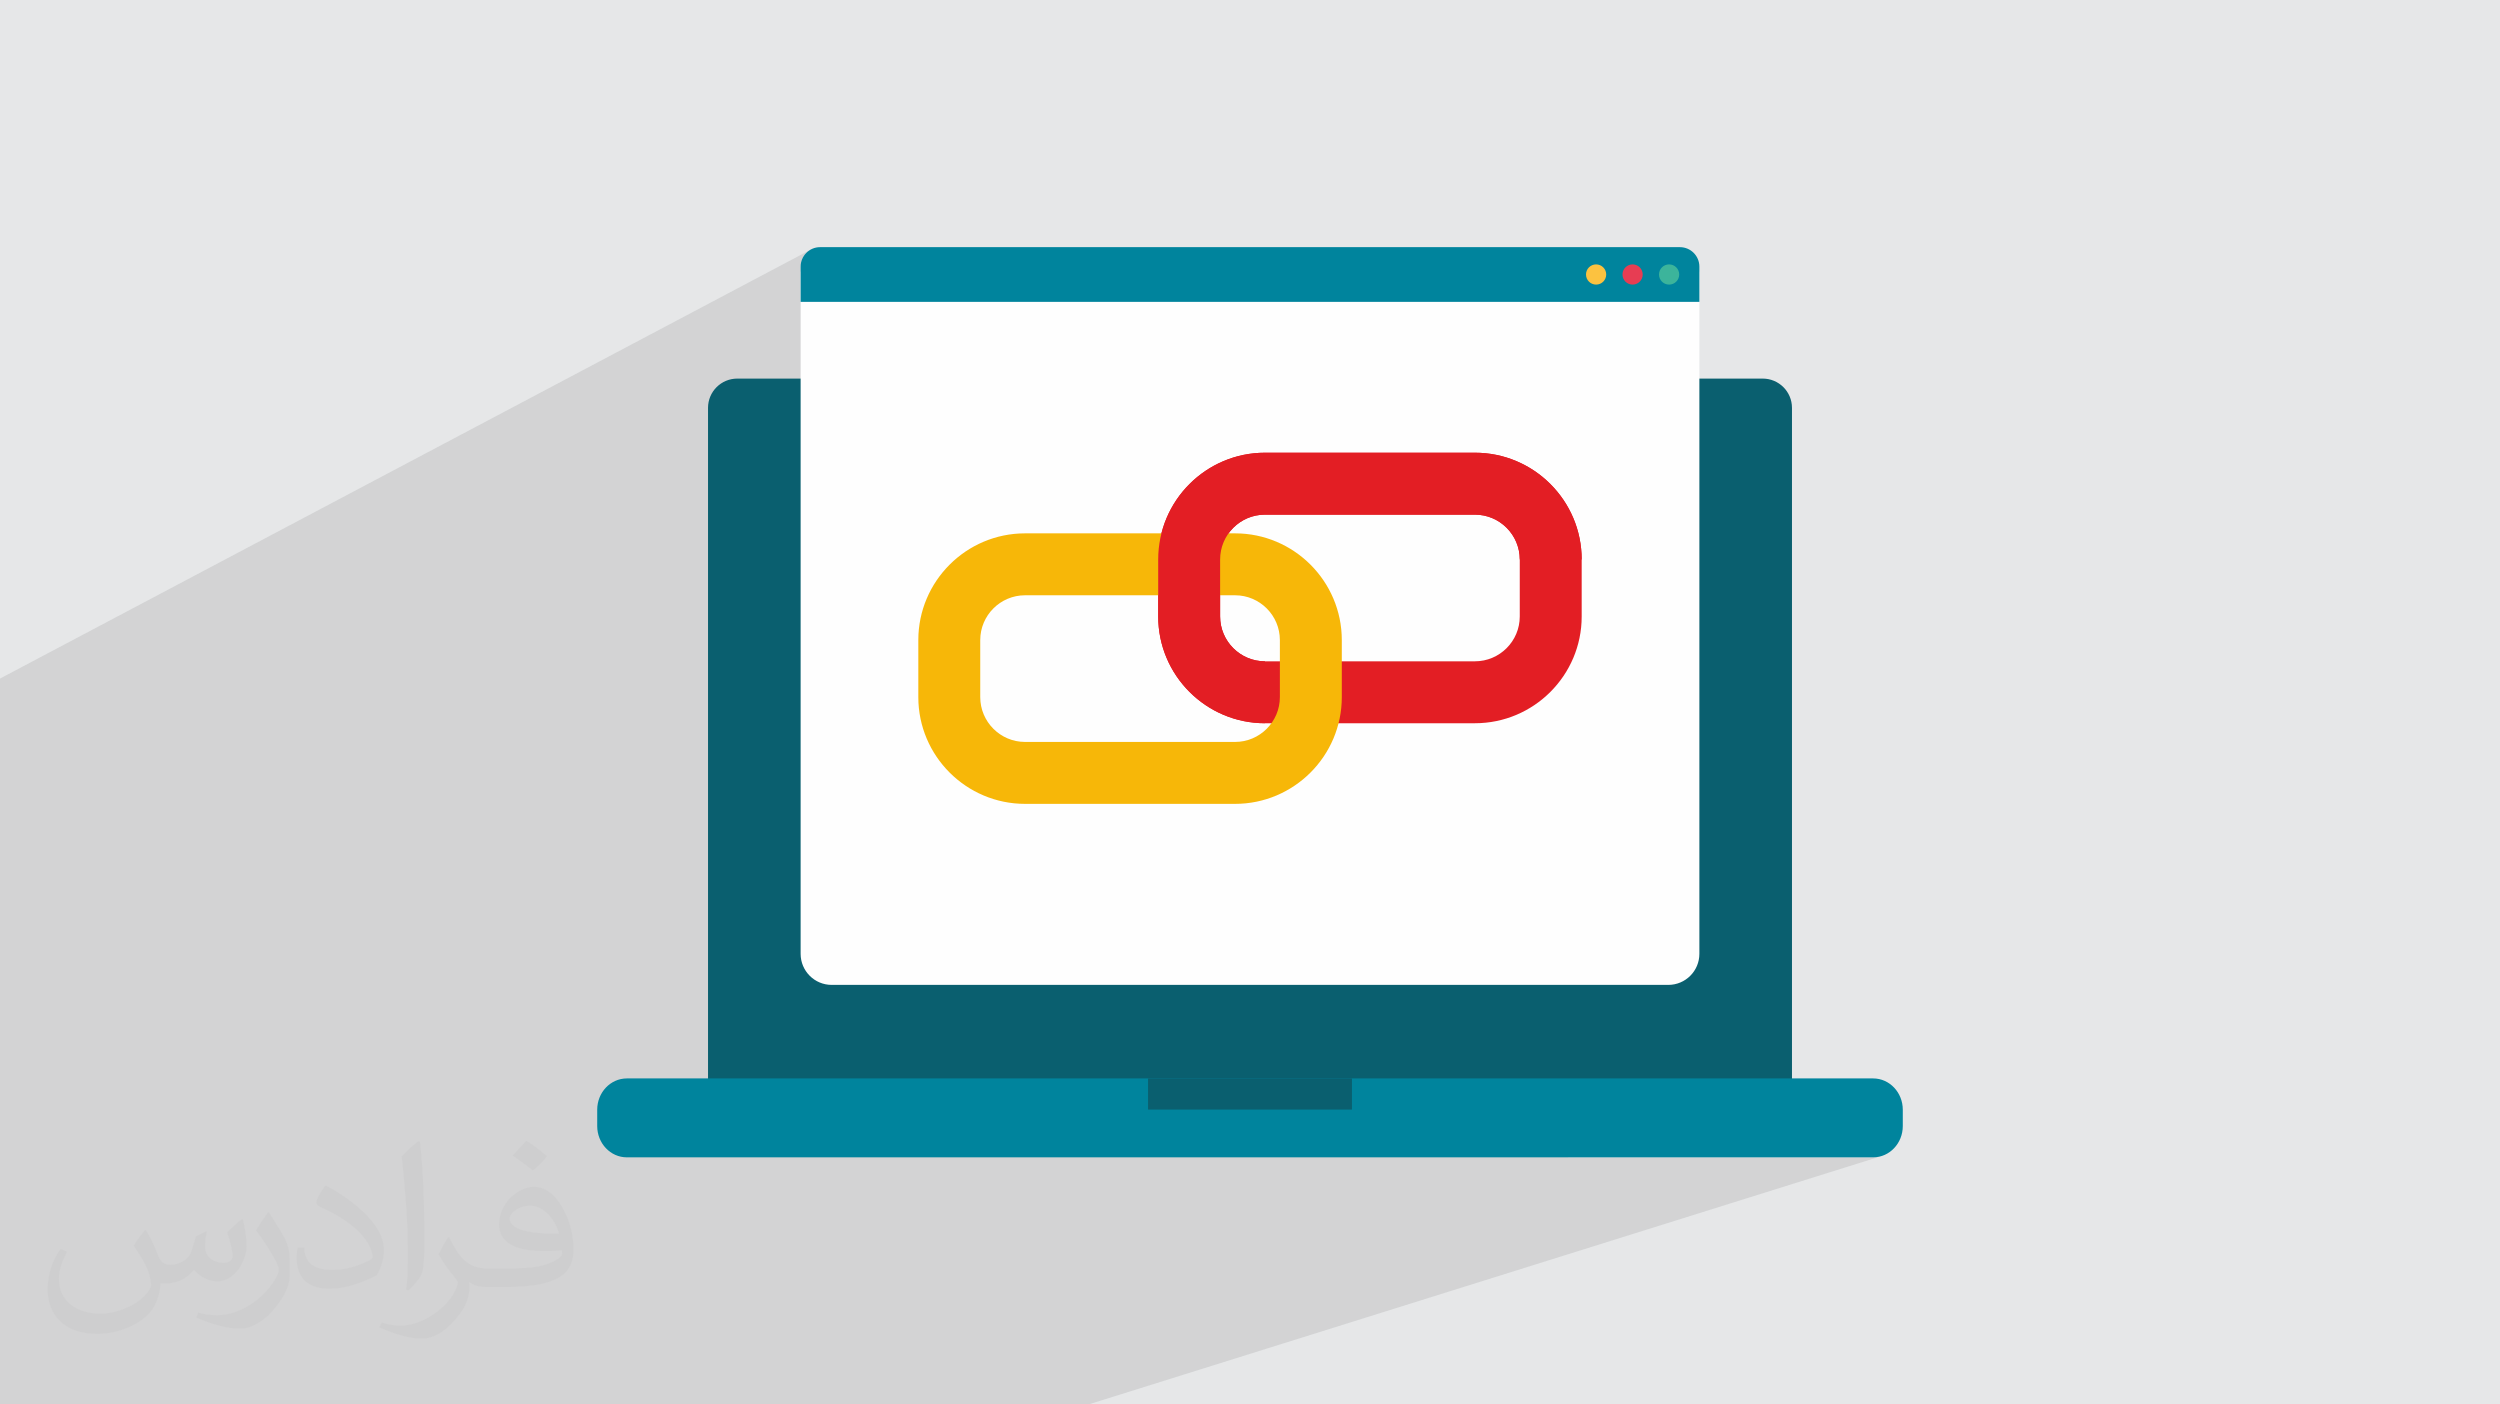
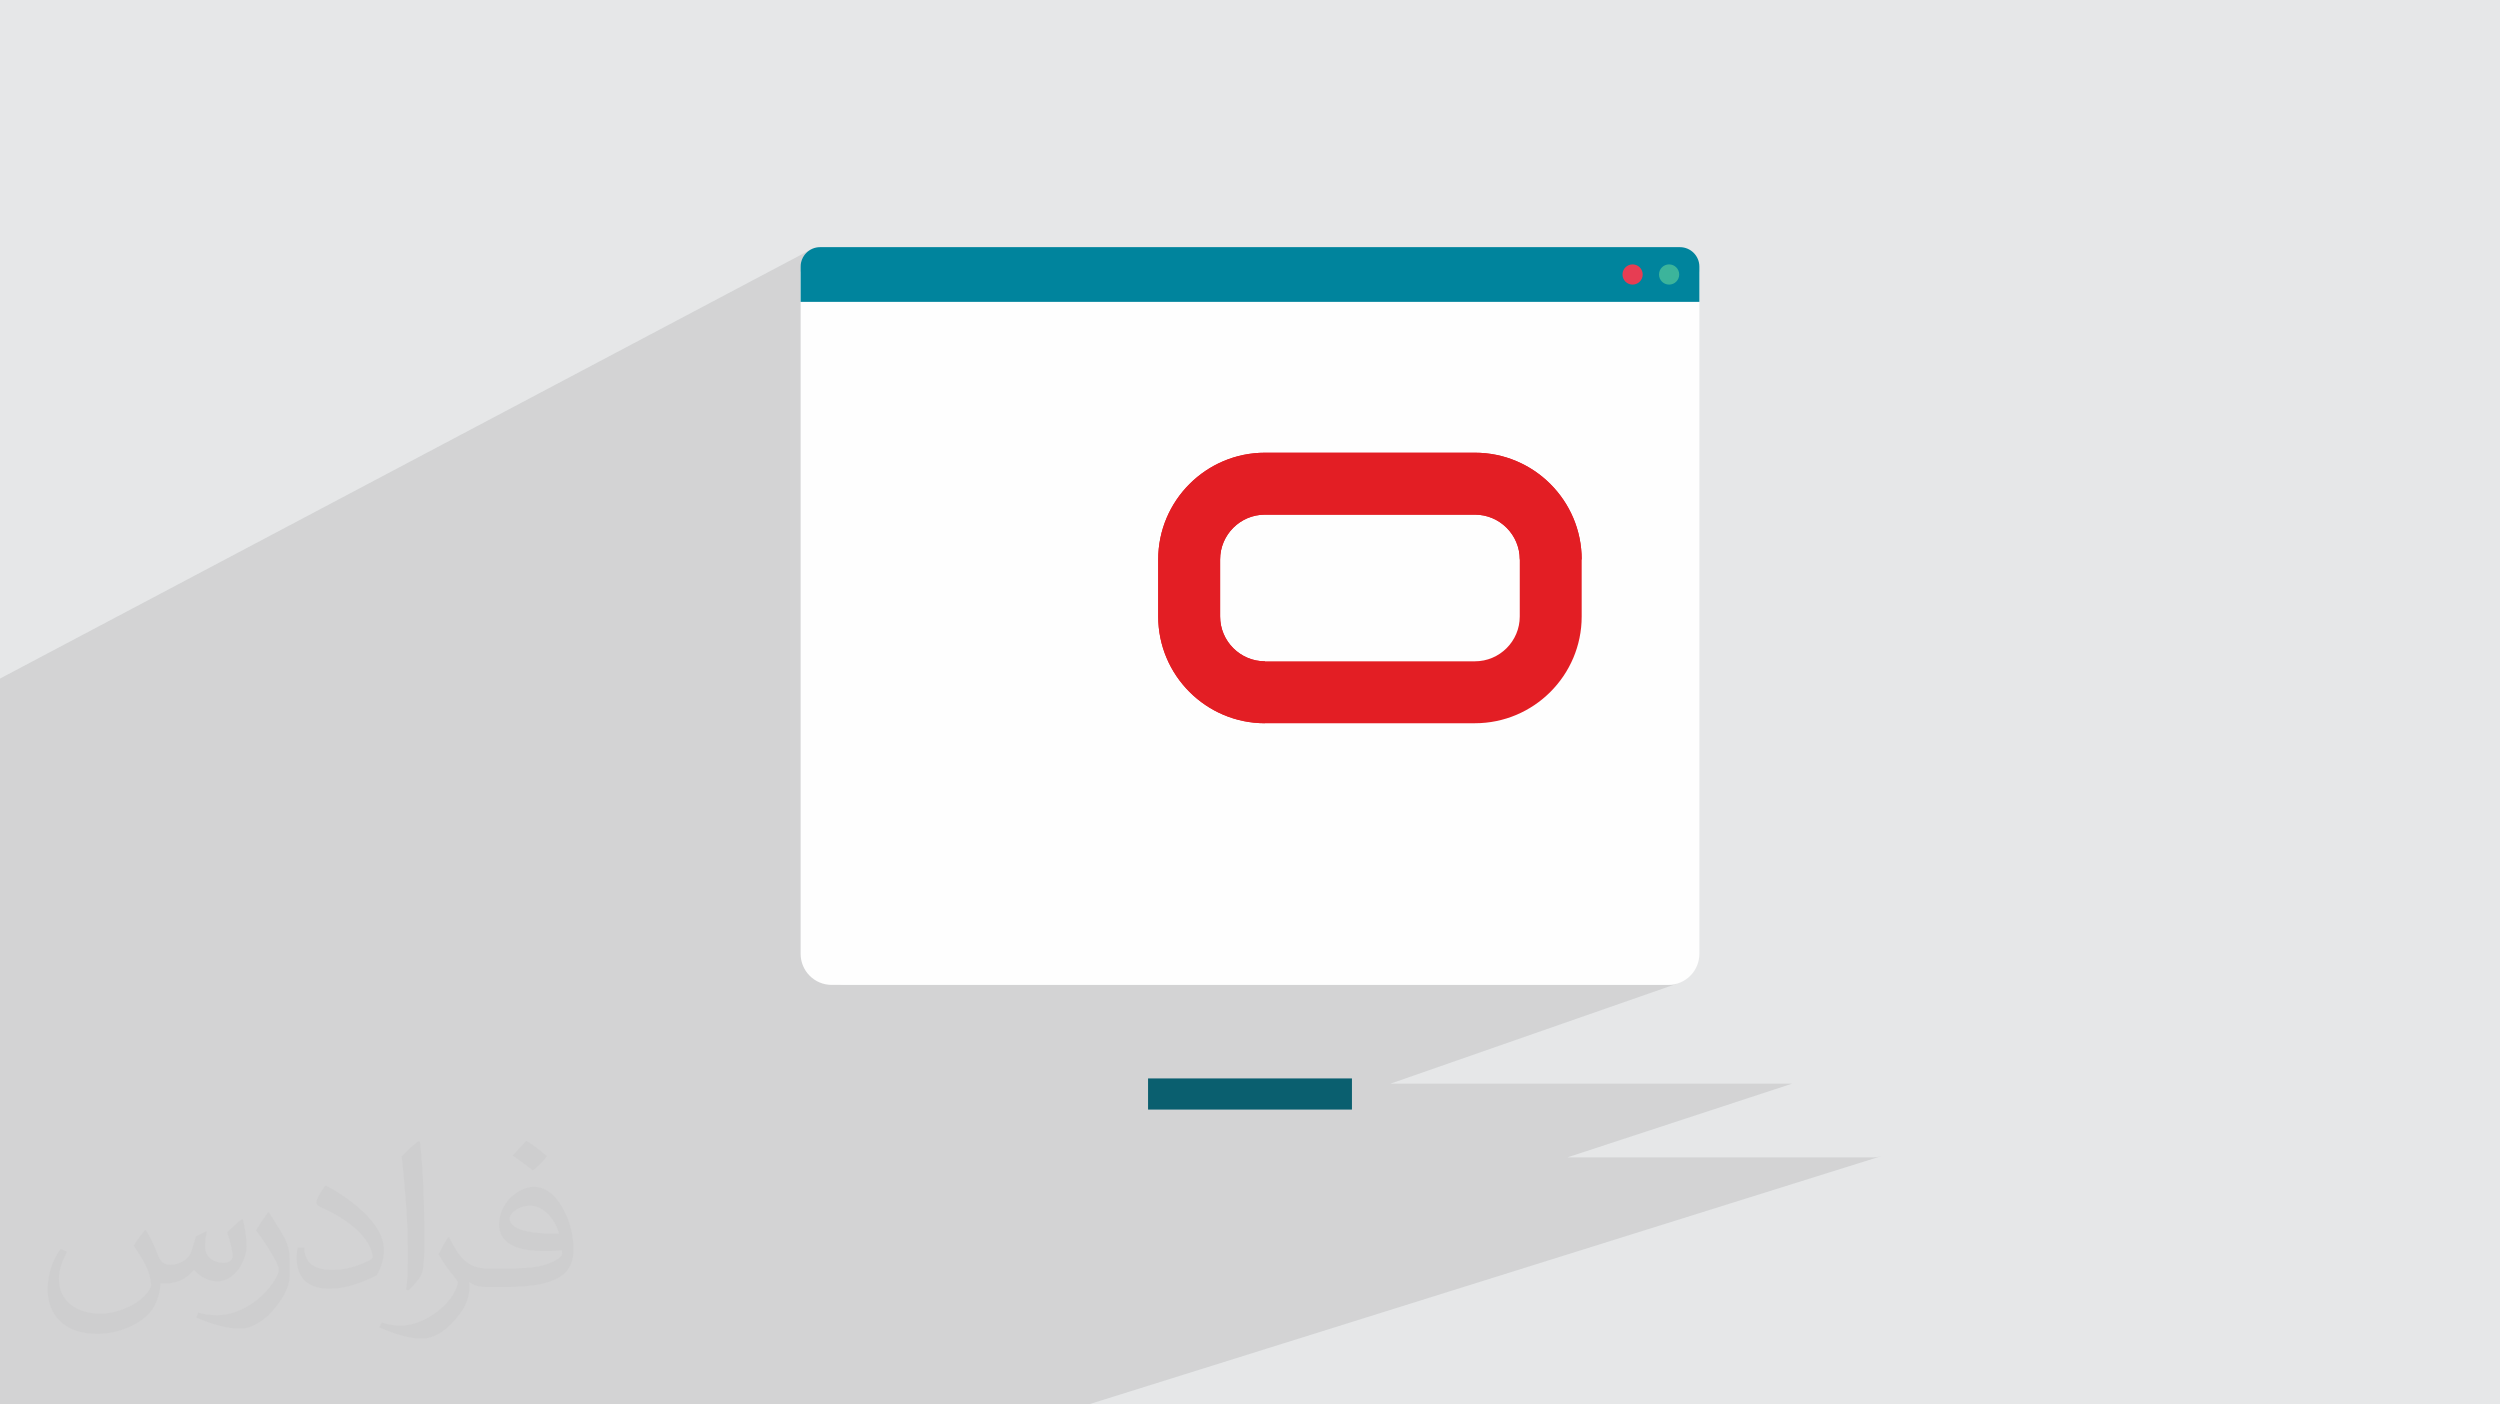
<svg xmlns="http://www.w3.org/2000/svg" xml:space="preserve" width="94.192mm" height="52.917mm" version="1.1" style="shape-rendering:geometricPrecision; text-rendering:geometricPrecision; image-rendering:optimizeQuality; fill-rule:evenodd; clip-rule:evenodd" viewBox="0 0 9404.92 5283.66">
  <defs>
    <style type="text/css">
   
    .fil0 {fill:#E6E7E8}
    .fil5 {fill:#FEFEFE;fill-rule:nonzero}
    .fil6 {fill:#FCC240;fill-rule:nonzero}
    .fil7 {fill:#E73D53;fill-rule:nonzero}
    .fil9 {fill:#E31E24;fill-rule:nonzero}
    .fil10 {fill:#F7B708;fill-rule:nonzero}
    .fil8 {fill:#3CB49B;fill-rule:nonzero}
    .fil4 {fill:#00849D;fill-rule:nonzero}
    .fil3 {fill:#0A5F6F;fill-rule:nonzero}
    .fil2 {fill:#373435;fill-opacity:0.031}
    .fil1 {fill:#2B2A29;fill-opacity:0.102}
   
  </style>
  </defs>
  <g id="Layer_x0020_1">
    <polygon class="fil0" points="-0,0 9404.92,0 9404.92,5283.66 -0,5283.66 " />
    <polygon class="fil1" points="6264.3,997.62 6179.41,1036.52 6179.8,1032.64 6179.04,1024.98 6176.82,1017.85 6173.31,1011.39 6168.68,1005.77 6163.05,1001.12 6156.59,997.62 6149.46,995.4 6141.79,994.63 6134.13,995.4 6127,997.62 6042.11,1036.74 6042.52,1032.64 6041.75,1024.98 6039.54,1017.85 6036.03,1011.39 6031.39,1005.77 6025.76,1001.12 6019.31,997.62 6012.17,995.4 6004.51,994.63 5996.84,995.4 5989.71,997.62 5692.18,1135.5 3011.94,1135.5 3011.94,1022.08 3011.94,1003.02 3013.43,988.26 3017.69,974.51 3024.44,962.06 3033.39,951.22 3044.23,942.27 3056.67,935.52 -0,2552.74 -0,2590.46 -0,2606.86 -0,2704.47 -0,2835.78 -0,2894.52 -0,3385.83 -0,3755.99 -0,3848.8 -0,3852.68 -0,3969.37 -0,3972.11 -0,3982.98 -0,4057.35 -0,4060.45 -0,4141.06 -0,4152.84 -0,4230.97 -0,4268.66 -0,4268.98 -0,4312.95 -0,4433.53 -0,4632.87 -0,4641.29 -0,4815.21 -0,4896.45 -0,4896.7 -0,4956 -0,4987.74 -0,5060.38 -0,5115.08 -0,5118.37 -0,5258.33 -0,5283.66 945.83,5283.66 1599.86,5283.66 1755.46,5283.66 1771.58,5283.66 1887.84,5283.66 3062.93,5283.66 4079.75,5283.66 4094.14,5283.66 7079.85,4348.61 7069.17,4351.5 7058.08,4353.29 7046.68,4353.9 5896.76,4353.9 6741.36,4076.79 5230.63,4076.79 6310.87,3699.89 6299.66,3702.76 6288.06,3704.54 6276.11,3705.14 3159.84,3705.14 5704.76,2689.17 5686.53,2696.38 5667.88,2702.7 5648.83,2708.12 5629.41,2712.61 5609.65,2716.16 5589.57,2718.71 5569.19,2720.27 5548.55,2720.79 5012.99,2720.79 5614.19,2474.55 5628.94,2467.44 5642.85,2458.99 5655.85,2449.26 5667.83,2438.37 5678.73,2426.38 5688.45,2413.39 5696.92,2399.48 5704.02,2384.73 5709.71,2369.23 5713.87,2353.08 5716.44,2336.33 5717.3,2319.11 5717.3,2202.41 5950.26,2104.78 5949.74,2084.14 5948.18,2063.77 5945.63,2043.69 5942.08,2023.93 5937.59,2004.51 5932.17,1985.46 5925.85,1966.8 5918.64,1948.57 5910.59,1930.79 5901.71,1913.46 5892.02,1896.65 5881.57,1880.34 5870.35,1864.6 5858.41,1849.42 5845.78,1834.83 5832.47,1820.87 5818.51,1807.57 5803.93,1794.93 5788.75,1783 5772.99,1771.79 5756.69,1761.33 5739.87,1751.65 5722.56,1742.77 5704.76,1734.71 5686.53,1727.51 5667.88,1721.19 5648.83,1715.77 5629.41,1711.28 5609.65,1707.73 5589.57,1705.18 5569.19,1703.62 5548.55,1703.1 5132.81,1703.1 6392.99,1135.5 6144.79,1135.5 6293.9,1067.66 6300.35,1064.16 6305.98,1059.52 6310.63,1053.88 6314.13,1047.43 6316.35,1040.3 6317.12,1032.64 6316.35,1024.98 6314.13,1017.85 6310.63,1011.39 6305.98,1005.77 6300.35,1001.12 6293.9,997.62 6286.76,995.4 6279.09,994.63 6271.44,995.4 " />
-     <path class="fil2" d="M548.54 4627.69c17.95,27.21 29.6,53.36 40.96,82.43 8.45,16.91 12.93,48.09 52.57,48.09 11.61,0 28.28,-3.42 43.06,-11.61 16.63,-8.73 29.32,-21.94 35.94,-42l15.85 -53.36 38.57 -19.02 2.64 2.64c-5.27,20.09 -6.59,39.36 -6.59,54.43 0,44.63 38.57,61.56 69.22,61.56 17.95,0 34.09,-8.73 34.09,-25.11 0,-21.13 -8.98,-57.06 -20.62,-89.29 17.95,-17.95 35.94,-35.94 56.53,-50.47l3.17 1.6c8.98,38.04 14,75.56 14,100.66 0,24.57 -10.83,51.79 -19.81,69.49 -18.49,34.87 -51.25,62.62 -90.87,62.62 -30.1,0 -63.65,-15.07 -86.66,-43.06l-1.32 0c-21.66,26.96 -55.22,51.25 -108.86,51.25l-16.63 0c-2.64,35.41 -10.29,60.49 -21.94,82.95 -31.95,62.34 -126.81,106.47 -216.1,106.47 -124.17,0 -186.51,-71.59 -186.51,-166.96 0,-58.91 19.27,-113.6 48.88,-152.42l24.29 10.04c-18.49,35.41 -30.91,68.68 -30.91,101.45 0,89.29 72.66,131.83 156.4,131.83 77.68,0 173.83,-49.41 191.28,-106.72 -6.59,-62.62 -30.1,-91.93 -66.04,-148.99 10.83,-19.02 24.83,-38.04 42.28,-58.38l3.17 0 0 0 0 0 -0.02 -0.09zm1432.13 -336.04c26.15,16.39 51.79,35.66 76.87,57.85 -14,19.81 -31.45,37.79 -53.11,53.64 -25.11,-20.34 -50.19,-37.79 -75.84,-56.27 17.42,-19.55 34.62,-38.29 52.04,-55.22l0 0 0 0 0 0 0 0 0 0 0.03 0zm13.47 244.11c-42.28,0 -76.87,27.75 -76.87,48.34 0,44.13 84.53,57.85 185.72,57.31 -12.68,-51.79 -57.06,-105.68 -108.86,-105.68l0.01 0.03zm-94.86 236.19c54.96,0 103.04,-1.6 139.74,-10.83 40.96,-10.29 75.56,-30.91 75.56,-45.17 0,-3.7 0,-8.19 -1.32,-11.89 -22.98,2.11 -49.41,2.11 -72.38,2.11 -74.49,0 -131.55,-16.91 -154.02,-58.66 -5.55,-11.61 -9.51,-24.57 -9.51,-39.36 0,-40.43 17.42,-79.79 48.09,-107 25.61,-22.45 53.89,-36.44 82.67,-36.44 52.04,0 93.51,41.75 122.57,107.54 15.85,35.94 26.68,77.4 26.68,129.72 0,34.87 -9.51,64.19 -31.17,85.85 -40.43,39.11 -114.92,53.89 -229.04,53.89l-51.79 0 0 0 -13.47 0c-28.28,0 -48.62,-5.02 -64.72,-17.42l-2.64 0c0.79,6.59 1.32,12.93 1.32,19.02 0,25.61 -8.45,58.38 -25.61,84.53 -50.72,75.3 -105.68,108.04 -153.24,108.04 -48.09,0 -107,-18.49 -160.11,-42.54l9.51 -18.49c17.17,7.13 40.96,11.89 73.7,11.89 85.85,0 198.66,-82.43 212.66,-163 -3.17,-6.59 -8.98,-15.32 -17.17,-24.57 -25.11,-29.85 -40.96,-54.68 -55.75,-80.83 12.68,-25.11 24.29,-45.17 35.13,-63.4l4.49 -0.53c36.72,74.77 69.99,117.55 144.23,117.55l11.61 0 0 0 53.89 0 0 0 0 0 0 0 0 0 0 0 0.09 0.01zm-371.98 79c6.34,-34.34 6.87,-72.91 6.87,-108.86l0 -53.36c0,-99.6 -12.68,-244.36 -22.98,-338.68 17.95,-19.27 43.06,-42 62.87,-57.31l5.81 1.6c13.47,118.62 16.63,256 16.63,383.06 0,33.3 -1.32,65.79 -4.49,89.55 -1.85,30.1 -19.27,52.83 -56.53,87.7l-8.19 -3.7zm-382.8 -157.19c1.85,46.77 24.83,83.49 105.15,83.49 49.93,0 92.19,-12.93 138.96,-35.13 8.45,-3.7 12.93,-8.73 12.93,-12.93 0,-29.32 -22.45,-68.15 -60.23,-103.55 -36.72,-33.3 -85.34,-62.62 -130.76,-82.18 -15.6,-6.59 -20.62,-13.47 -20.62,-20.09 0,-13.47 17.95,-41.75 32.77,-62.09l5.02 -0.53c52.04,27.21 110.17,67.64 153.24,112.53 39.11,41.47 63.4,83.49 63.4,129.19 0,33.81 -10.29,65.51 -26.96,95.11 -57.06,28.79 -117.83,50.72 -178.06,50.72 -73.17,0 -123.1,-34.34 -123.1,-114.92 0,-8.73 0,-22.19 3.17,-39.64l25.11 0 0 0 0 0 0 0 0 0 0 0 -0.02 0zm-132.37 -132.9l45.45 73.45c16.63,27.21 32.23,56.81 32.23,103.55l0 59.7c0,48.34 -30.91,100.13 -80.83,151.38 -39.11,34.62 -73.7,49.41 -105.68,49.41 -47.55,0 -101.98,-14.79 -164.85,-41.75l7.13 -18.49c19.81,5.27 42.79,9.77 71.06,9.77 90.36,-0.53 182.8,-66.57 225.08,-147.15 5.02,-9.26 6.87,-17.95 6.87,-24.04 0,-9.26 -5.02,-19.55 -8.98,-28.79 -22.98,-43.31 -48.62,-82.95 -76.87,-119.68 14.79,-23.25 29.6,-45.7 45.7,-67.9l3.7 0.53 0 0 0 0 0 0 0 0 0 0 -0.02 0.01z" />
+     <path class="fil2" d="M548.54 4627.69c17.95,27.21 29.6,53.36 40.96,82.43 8.45,16.91 12.93,48.09 52.57,48.09 11.61,0 28.28,-3.42 43.06,-11.61 16.63,-8.73 29.32,-21.94 35.94,-42l15.85 -53.36 38.57 -19.02 2.64 2.64c-5.27,20.09 -6.59,39.36 -6.59,54.43 0,44.63 38.57,61.56 69.22,61.56 17.95,0 34.09,-8.73 34.09,-25.11 0,-21.13 -8.98,-57.06 -20.62,-89.29 17.95,-17.95 35.94,-35.94 56.53,-50.47l3.17 1.6c8.98,38.04 14,75.56 14,100.66 0,24.57 -10.83,51.79 -19.81,69.49 -18.49,34.87 -51.25,62.62 -90.87,62.62 -30.1,0 -63.65,-15.07 -86.66,-43.06l-1.32 0c-21.66,26.96 -55.22,51.25 -108.86,51.25l-16.63 0c-2.64,35.41 -10.29,60.49 -21.94,82.95 -31.95,62.34 -126.81,106.47 -216.1,106.47 -124.17,0 -186.51,-71.59 -186.51,-166.96 0,-58.91 19.27,-113.6 48.88,-152.42l24.29 10.04c-18.49,35.41 -30.91,68.68 -30.91,101.45 0,89.29 72.66,131.83 156.4,131.83 77.68,0 173.83,-49.41 191.28,-106.72 -6.59,-62.62 -30.1,-91.93 -66.04,-148.99 10.83,-19.02 24.83,-38.04 42.28,-58.38l3.17 0 0 0 0 0 -0.02 -0.09zm1432.13 -336.04c26.15,16.39 51.79,35.66 76.87,57.85 -14,19.81 -31.45,37.79 -53.11,53.64 -25.11,-20.34 -50.19,-37.79 -75.84,-56.27 17.42,-19.55 34.62,-38.29 52.04,-55.22l0 0 0 0 0 0 0 0 0 0 0.03 0zm13.47 244.11c-42.28,0 -76.87,27.75 -76.87,48.34 0,44.13 84.53,57.85 185.72,57.31 -12.68,-51.79 -57.06,-105.68 -108.86,-105.68l0.01 0.03zm-94.86 236.19c54.96,0 103.04,-1.6 139.74,-10.83 40.96,-10.29 75.56,-30.91 75.56,-45.17 0,-3.7 0,-8.19 -1.32,-11.89 -22.98,2.11 -49.41,2.11 -72.38,2.11 -74.49,0 -131.55,-16.91 -154.02,-58.66 -5.55,-11.61 -9.51,-24.57 -9.51,-39.36 0,-40.43 17.42,-79.79 48.09,-107 25.61,-22.45 53.89,-36.44 82.67,-36.44 52.04,0 93.51,41.75 122.57,107.54 15.85,35.94 26.68,77.4 26.68,129.72 0,34.87 -9.51,64.19 -31.17,85.85 -40.43,39.11 -114.92,53.89 -229.04,53.89l-51.79 0 0 0 -13.47 0c-28.28,0 -48.62,-5.02 -64.72,-17.42l-2.64 0c0.79,6.59 1.32,12.93 1.32,19.02 0,25.61 -8.45,58.38 -25.61,84.53 -50.72,75.3 -105.68,108.04 -153.24,108.04 -48.09,0 -107,-18.49 -160.11,-42.54l9.51 -18.49c17.17,7.13 40.96,11.89 73.7,11.89 85.85,0 198.66,-82.43 212.66,-163 -3.17,-6.59 -8.98,-15.32 -17.17,-24.57 -25.11,-29.85 -40.96,-54.68 -55.75,-80.83 12.68,-25.11 24.29,-45.17 35.13,-63.4l4.49 -0.53c36.72,74.77 69.99,117.55 144.23,117.55l11.61 0 0 0 53.89 0 0 0 0 0 0 0 0 0 0 0 0.09 0.01zm-371.98 79c6.34,-34.34 6.87,-72.91 6.87,-108.86l0 -53.36c0,-99.6 -12.68,-244.36 -22.98,-338.68 17.95,-19.27 43.06,-42 62.87,-57.31l5.81 1.6c13.47,118.62 16.63,256 16.63,383.06 0,33.3 -1.32,65.79 -4.49,89.55 -1.85,30.1 -19.27,52.83 -56.53,87.7l-8.19 -3.7zm-382.8 -157.19c1.85,46.77 24.83,83.49 105.15,83.49 49.93,0 92.19,-12.93 138.96,-35.13 8.45,-3.7 12.93,-8.73 12.93,-12.93 0,-29.32 -22.45,-68.15 -60.23,-103.55 -36.72,-33.3 -85.34,-62.62 -130.76,-82.18 -15.6,-6.59 -20.62,-13.47 -20.62,-20.09 0,-13.47 17.95,-41.75 32.77,-62.09l5.02 -0.53c52.04,27.21 110.17,67.64 153.24,112.53 39.11,41.47 63.4,83.49 63.4,129.19 0,33.81 -10.29,65.51 -26.96,95.11 -57.06,28.79 -117.83,50.72 -178.06,50.72 -73.17,0 -123.1,-34.34 -123.1,-114.92 0,-8.73 0,-22.19 3.17,-39.64l25.11 0 0 0 0 0 0 0 0 0 0 0 -0.02 0zm-132.37 -132.9l45.45 73.45c16.63,27.21 32.23,56.81 32.23,103.55l0 59.7c0,48.34 -30.91,100.13 -80.83,151.38 -39.11,34.62 -73.7,49.41 -105.68,49.41 -47.55,0 -101.98,-14.79 -164.85,-41.75l7.13 -18.49c19.81,5.27 42.79,9.77 71.06,9.77 90.36,-0.53 182.8,-66.57 225.08,-147.15 5.02,-9.26 6.87,-17.95 6.87,-24.04 0,-9.26 -5.02,-19.55 -8.98,-28.79 -22.98,-43.31 -48.62,-82.95 -76.87,-119.68 14.79,-23.25 29.6,-45.7 45.7,-67.9l3.7 0.53 0 0 0 0 0 0 0 0 0 0 -0.02 0.01" />
    <g id="_2267486165392">
-       <path class="fil3" d="M6741.36 4076.79l-4077.8 0 0 -2542.53c0,-60.77 49.26,-110.02 110.02,-110.02l3857.75 0c60.77,0 110.02,49.26 110.02,110.02l0 2542.53z" />
-       <path class="fil4" d="M7046.68 4353.9l-4688.43 0c-61.63,0 -111.57,-52.72 -111.57,-117.79l0 -61.31c0,-65.06 49.94,-117.79 111.57,-117.79l4688.43 0c61.61,0 111.55,52.73 111.55,117.79l0 61.31c0,65.07 -49.94,117.79 -111.55,117.79z" />
      <polygon class="fil3" points="4318.97,4174.17 5085.94,4174.17 5085.94,4057.01 4318.97,4057.01 " />
      <g>
        <path class="fil5" d="M6276.11 3705.14l-3147.29 0c-64.56,0 -116.88,-52.32 -116.88,-116.87l0 -2566.18 3381.05 0 0 2566.18c0,64.55 -52.34,116.87 -116.88,116.87z" />
        <path class="fil4" d="M6392.99 1135.5l-3381.05 0 0 -132.48c0,-40.45 32.78,-73.26 73.25,-73.26l3234.53 0c40.46,0 73.27,32.81 73.27,73.26l0 132.48z" />
-         <path class="fil6" d="M6042.52 1032.64c0,20.99 -17.02,38.01 -38.01,38.01 -21.01,0 -38.01,-17.02 -38.01,-38.01 0,-20.98 17,-38 38.01,-38 20.99,0 38.01,17.02 38.01,38z" />
        <path class="fil7" d="M6179.8 1032.64c0,20.99 -17,38.01 -38.01,38.01 -20.98,0 -38.01,-17.02 -38.01,-38.01 0,-20.98 17.03,-38 38.01,-38 21.01,0 38.01,17.02 38.01,38z" />
        <path class="fil8" d="M6317.12 1032.64c0,20.99 -17.01,38.01 -38.02,38.01 -21,0 -38,-17.02 -38,-38.01 0,-20.98 17,-38 38,-38 21.01,0 38.02,17.02 38.02,38z" />
        <path class="fil9" d="M4758.79 1936.05c-93.04,0 -168.72,75.7 -168.72,168.73l0 214.33c0,93.05 75.69,168.72 168.72,168.72l789.76 0c93.08,0 168.75,-75.68 168.75,-168.72l0 -214.33c0,-93.04 -75.68,-168.73 -168.75,-168.73l-789.76 0zm789.76 784.74l-789.76 0c-221.49,0 -401.68,-180.21 -401.68,-401.68l0 -214.33c0,-221.5 180.19,-401.68 401.68,-401.68l789.76 0c221.5,0 401.71,180.18 401.71,401.68l0 214.33c0,221.47 -180.21,401.68 -401.71,401.68z" />
-         <path class="fil10" d="M3856.37 2239.39c-93.07,0 -168.75,75.68 -168.75,168.72l0 214.33c0,93.04 75.69,168.72 168.75,168.72l789.76 0c93.04,0 168.72,-75.69 168.72,-168.72l0 -214.33c0,-93.05 -75.69,-168.72 -168.72,-168.72l-789.76 0zm789.76 784.72l-789.76 0c-221.49,0 -401.7,-180.17 -401.7,-401.67l0 -214.33c0,-221.5 180.21,-401.68 401.7,-401.68l789.76 0c221.49,0 401.68,180.18 401.68,401.68l0 214.33c0,221.5 -180.19,401.67 -401.68,401.67z" />
        <path class="fil9" d="M4758.79 2720.79c-221.49,0 -401.68,-180.21 -401.68,-401.68l0 -214.33c0,-221.5 180.19,-401.68 401.68,-401.68l789.76 0c221.5,0 401.71,180.18 401.71,401.68l-232.96 0c0,-93.04 -75.68,-168.73 -168.75,-168.73l-789.76 0c-93.04,0 -168.72,75.7 -168.72,168.73l0 214.33c0,93.05 75.69,168.72 168.72,168.72l0 232.96z" />
      </g>
    </g>
  </g>
</svg>